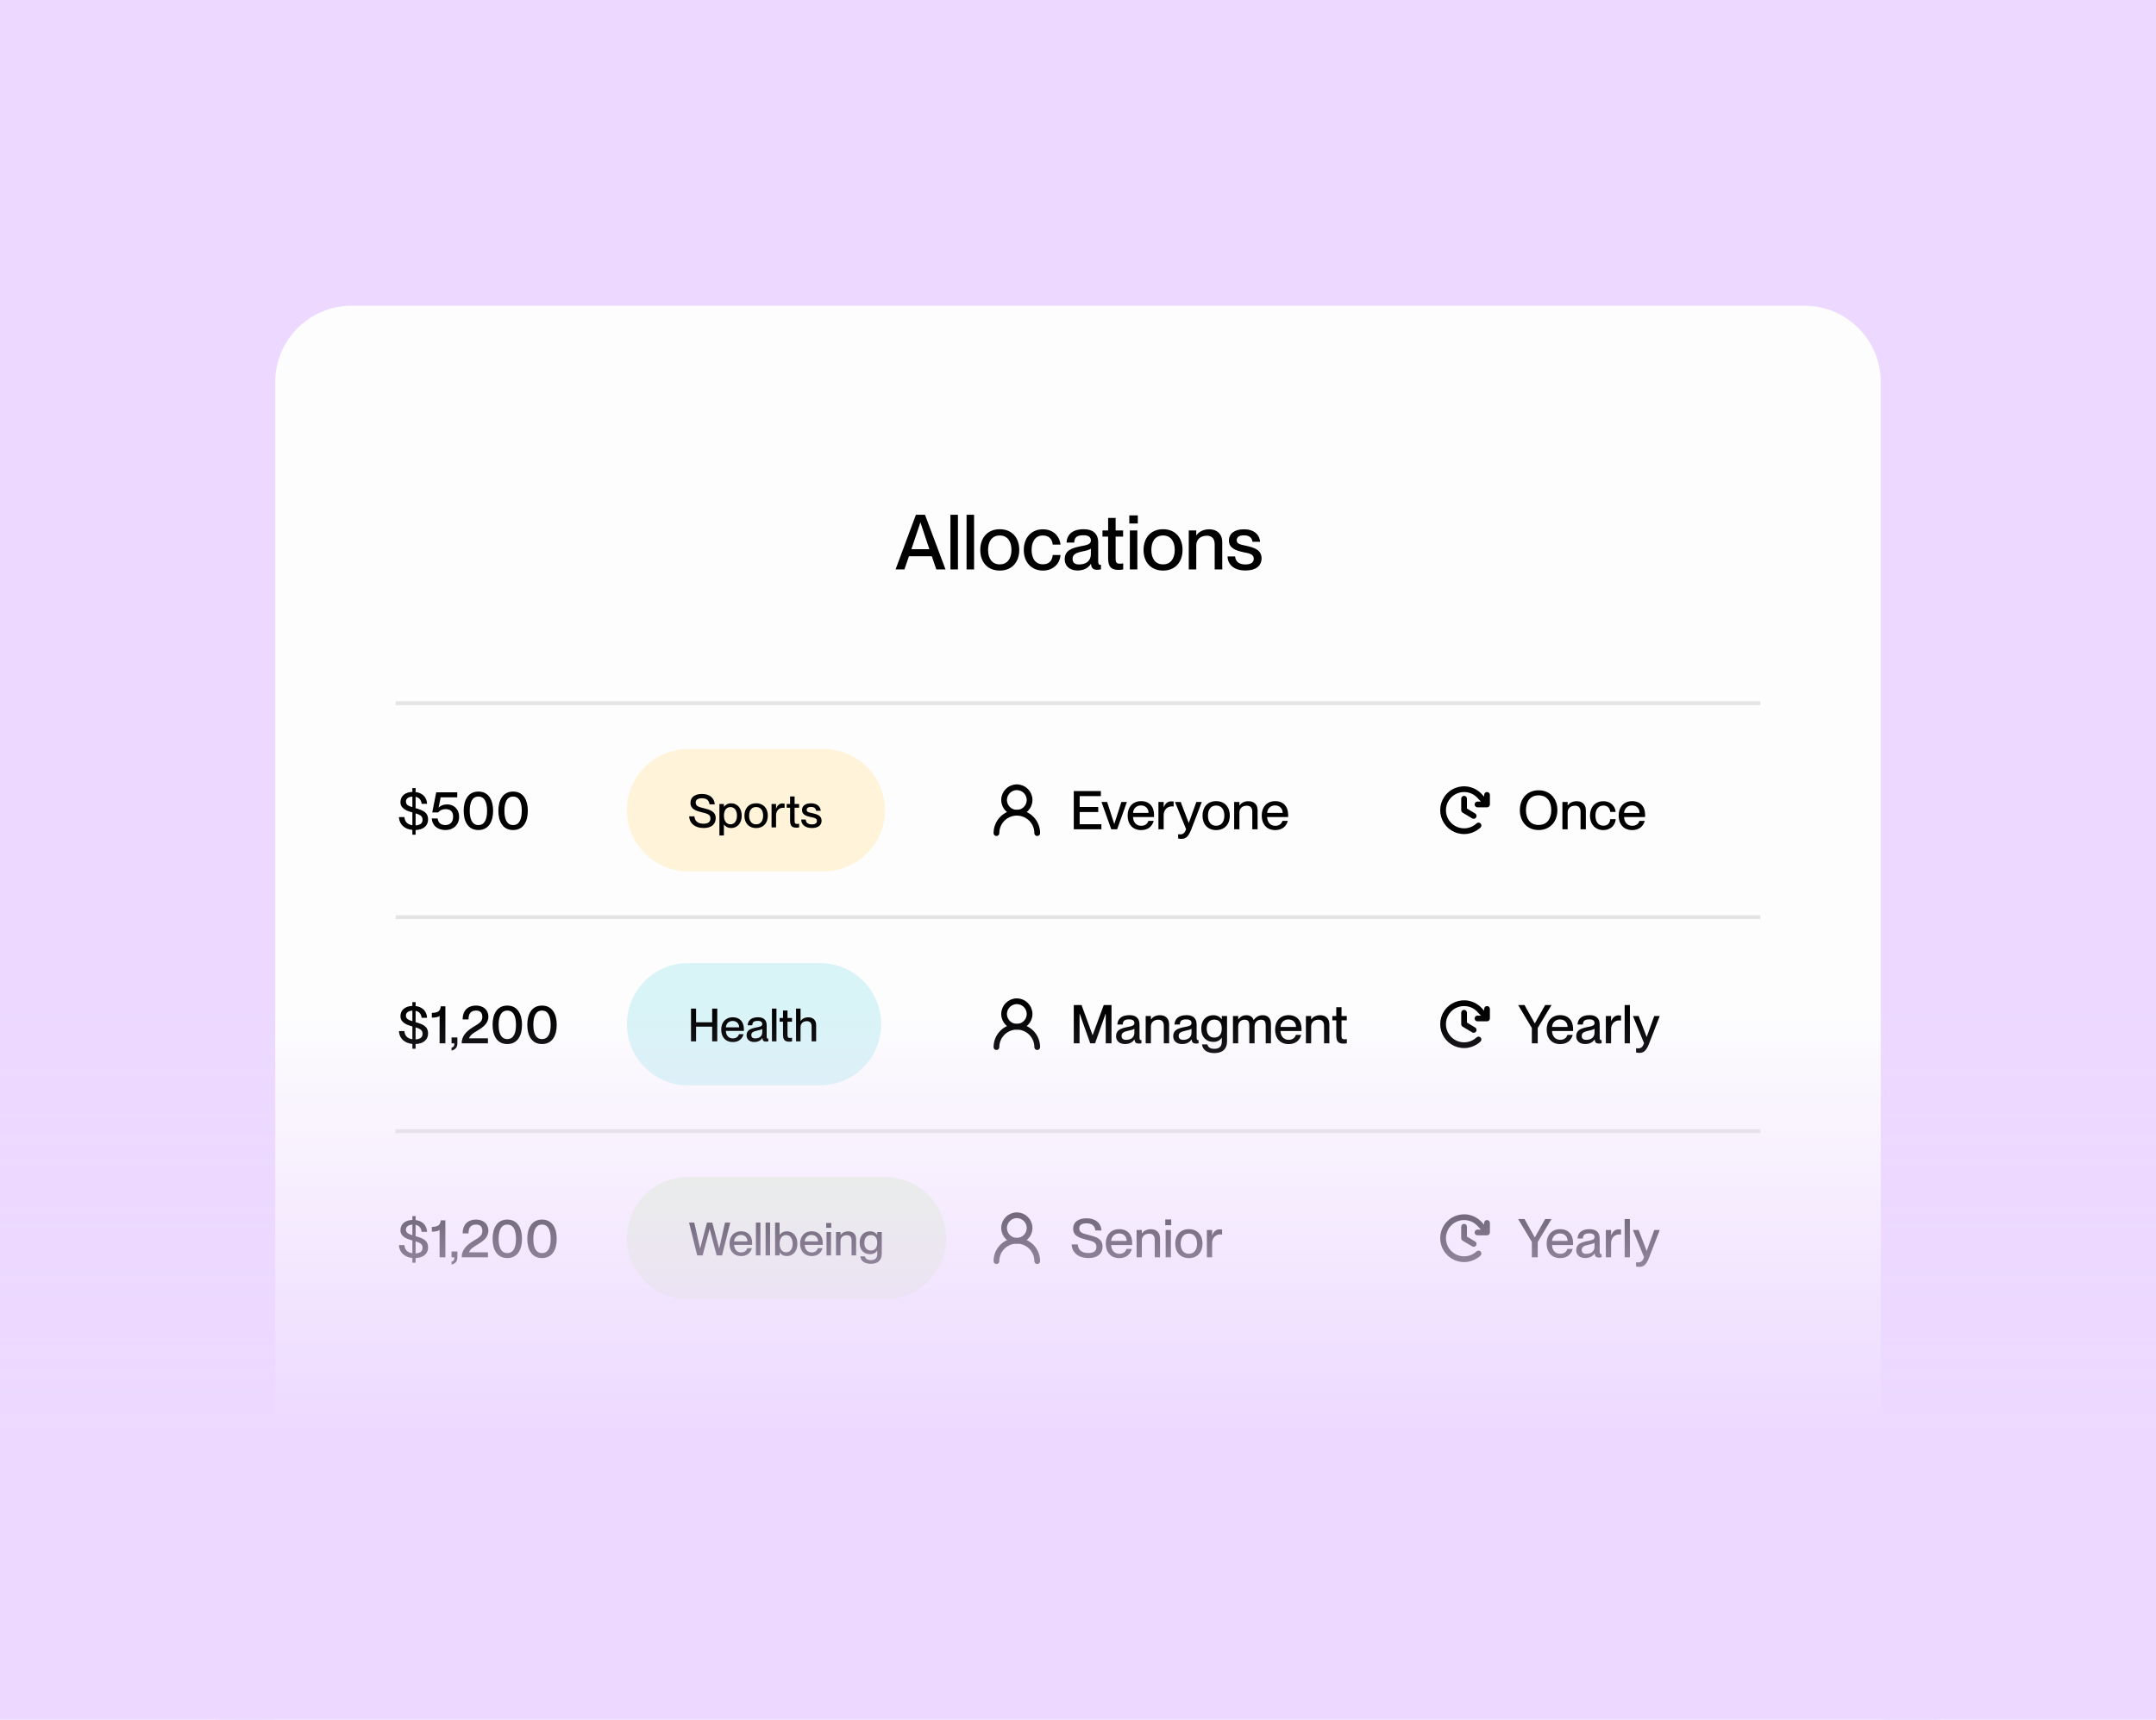
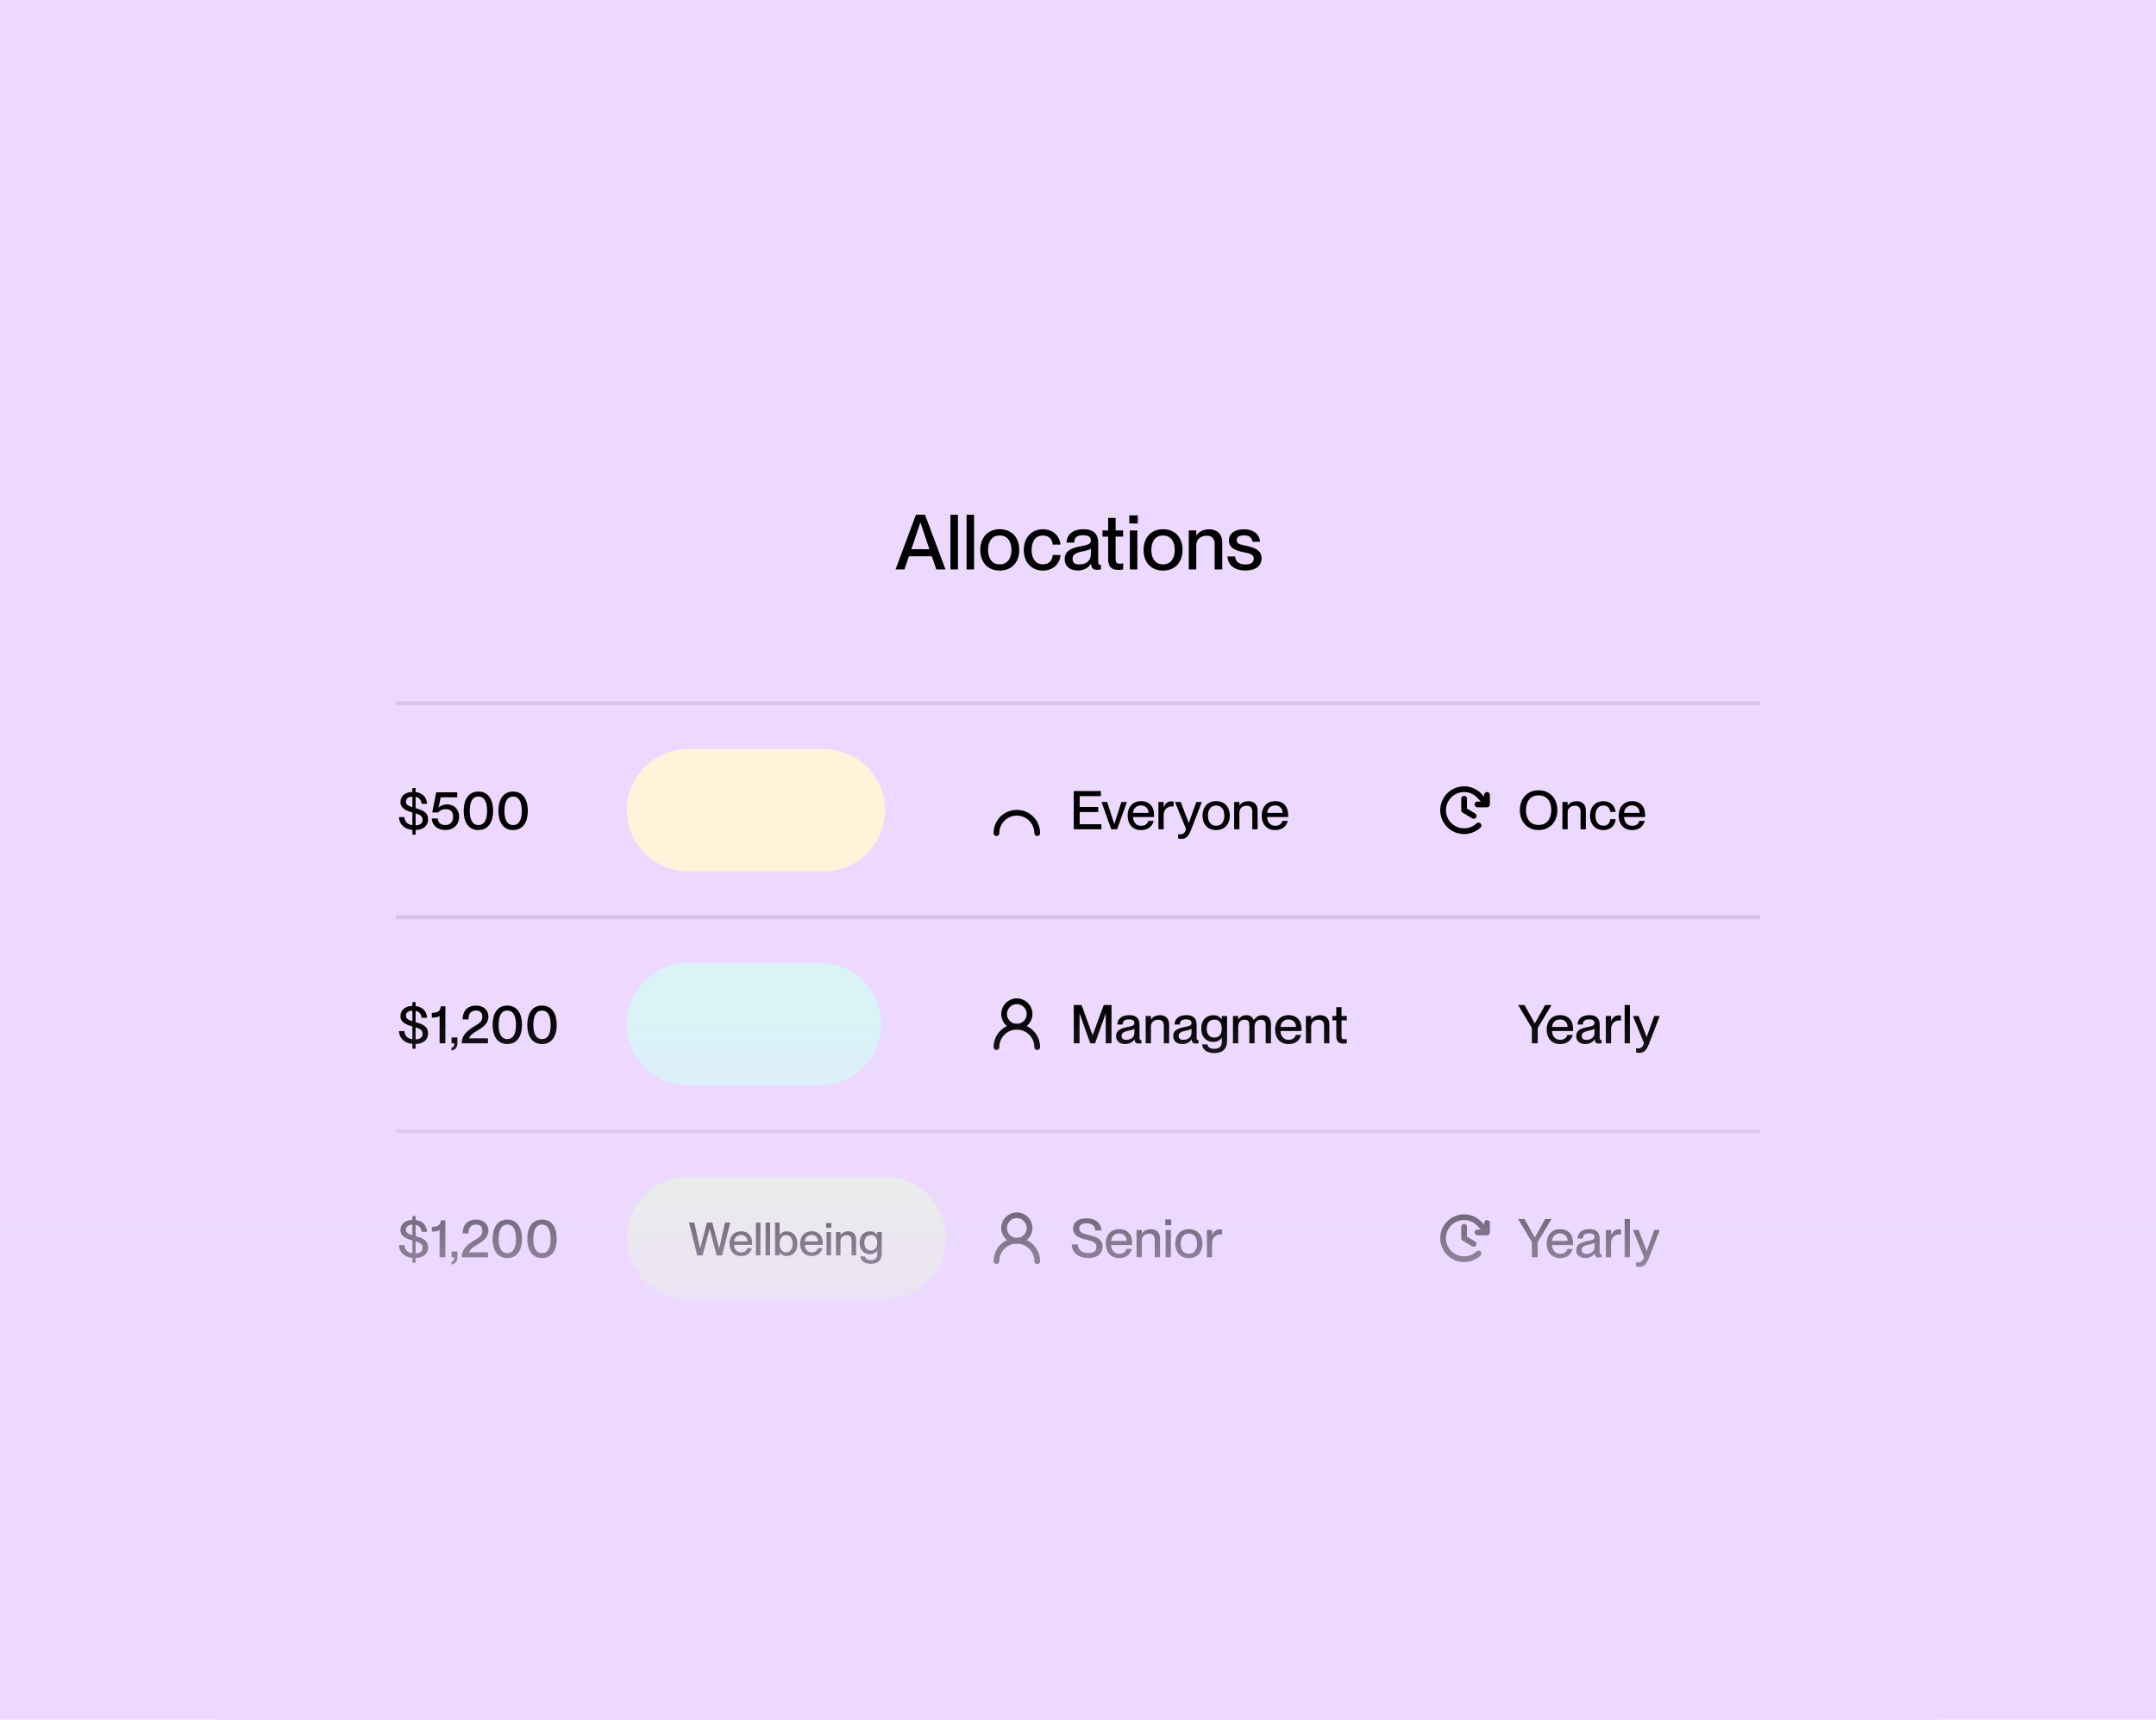
<svg xmlns="http://www.w3.org/2000/svg" width="1128" height="900" viewBox="0 0 1128 900" fill="none">
  <rect width="1128" height="900" fill="#EDD9FF" />
-   <path d="M144 200C144 177.909 161.909 160 184 160H944C966.091 160 984 177.909 984 200V900H144V200Z" fill="#FDFDFD" />
  <path d="M531.999 537.333C535.681 537.333 538.665 534.349 538.665 530.667C538.665 526.985 535.681 524 531.999 524C528.317 524 525.332 526.985 525.332 530.667C525.332 534.349 528.317 537.333 531.999 537.333Z" stroke="black" stroke-width="3" stroke-linecap="round" stroke-linejoin="round" />
  <path d="M542.665 548.001C542.665 545.172 541.542 542.459 539.541 540.458C537.541 538.458 534.828 537.334 531.999 537.334C529.17 537.334 526.457 538.458 524.456 540.458C522.456 542.459 521.332 545.172 521.332 548.001" stroke="black" stroke-width="3" stroke-linecap="round" stroke-linejoin="round" />
  <path d="M531.999 649.333C535.681 649.333 538.665 646.349 538.665 642.667C538.665 638.985 535.681 636 531.999 636C528.317 636 525.332 638.985 525.332 642.667C525.332 646.349 528.317 649.333 531.999 649.333Z" stroke="black" stroke-width="3" stroke-linecap="round" stroke-linejoin="round" />
  <path d="M542.665 660.001C542.665 657.172 541.542 654.459 539.541 652.458C537.541 650.458 534.828 649.334 531.999 649.334C529.17 649.334 526.457 650.458 524.456 652.458C522.456 654.459 521.332 657.172 521.332 660.001" stroke="black" stroke-width="3" stroke-linecap="round" stroke-linejoin="round" />
-   <path d="M531.999 425.333C535.681 425.333 538.665 422.349 538.665 418.667C538.665 414.985 535.681 412 531.999 412C528.317 412 525.332 414.985 525.332 418.667C525.332 422.349 528.317 425.333 531.999 425.333Z" stroke="black" stroke-width="3" stroke-linecap="round" stroke-linejoin="round" />
  <path d="M542.665 436.001C542.665 433.172 541.542 430.459 539.541 428.458C537.541 426.458 534.828 425.334 531.999 425.334C529.17 425.334 526.457 426.458 524.456 428.458C522.456 430.459 521.332 433.172 521.332 436.001" stroke="black" stroke-width="3" stroke-linecap="round" stroke-linejoin="round" />
  <path opacity="0.1" d="M208 368L920 368" stroke="black" stroke-width="2" stroke-linecap="square" />
  <path opacity="0.1" d="M208 480L920 480" stroke="black" stroke-width="2" stroke-linecap="square" />
  <path opacity="0.1" d="M208 592L920 592" stroke="black" stroke-width="2" stroke-linecap="square" />
  <path d="M215.756 436.828V434.336C211.864 433.944 208.924 431.676 208.728 427.616H211.584C211.78 430.052 213.18 431.536 215.756 431.872V425.18L215.7 425.152C212.788 424.368 209.512 423.164 209.512 419.804C209.512 416.64 211.92 414.568 215.756 414.428V412.44H217.436V414.512C220.852 414.904 223.232 417.032 223.456 420.672H220.6C220.348 418.572 219.256 417.368 217.436 417.004V422.94C221.272 424.06 223.96 425.068 223.96 428.932C223.96 431.872 221.776 434.224 217.436 434.392V436.828H215.756ZM212.368 419.524C212.368 421.176 213.74 421.82 215.756 422.436V416.892C213.684 417.004 212.368 417.956 212.368 419.524ZM221.076 429.016C221.076 427.168 219.9 426.412 217.436 425.656V431.956C220.124 431.816 221.076 430.64 221.076 429.016ZM233.996 420.98C237.664 420.98 240.212 423.696 240.212 427.392C240.212 431.676 237.132 434.392 233.156 434.392C228.536 434.392 226.016 431.592 225.904 428.344H228.984C229.18 430.108 230.216 431.788 232.988 431.788C235.452 431.788 237.076 430.276 237.076 427.392C237.076 424.676 235.592 423.444 233.184 423.444C231.616 423.444 230.188 423.976 229.264 425.18H226.156L228.228 414.652H239.232V417.256H230.552L229.488 422.604V422.66C230.496 421.624 231.924 420.98 233.996 420.98ZM250.295 434.392C244.891 434.392 242.595 429.884 242.595 424.34C242.595 418.796 244.891 414.26 250.295 414.26C255.699 414.26 257.995 418.796 257.995 424.34C257.995 429.884 255.699 434.392 250.295 434.392ZM250.295 431.788C253.795 431.788 254.831 428.316 254.831 424.34C254.831 420.364 253.795 416.864 250.295 416.864C246.823 416.864 245.759 420.364 245.759 424.34C245.759 428.316 246.823 431.788 250.295 431.788ZM268.451 434.392C263.047 434.392 260.751 429.884 260.751 424.34C260.751 418.796 263.047 414.26 268.451 414.26C273.855 414.26 276.151 418.796 276.151 424.34C276.151 429.884 273.855 434.392 268.451 434.392ZM268.451 431.788C271.951 431.788 272.987 428.316 272.987 424.34C272.987 420.364 271.951 416.864 268.451 416.864C264.979 416.864 263.915 420.364 263.915 424.34C263.915 428.316 264.979 431.788 268.451 431.788Z" fill="black" />
  <path d="M564.872 422.324H574.588V424.984H564.872V431.34H576.24V434H561.792V413.98H575.96V416.64H564.872V422.324ZM576.301 419.72H579.241L582.965 431.172H583.021L586.689 419.72H589.573L584.477 434H581.397L576.301 419.72ZM597.017 434.42C592.481 434.42 589.961 431.2 589.961 426.832C589.961 422.352 592.649 419.272 597.017 419.272C601.357 419.272 603.793 422.128 603.793 426.552C603.793 426.944 603.793 427.364 603.765 427.588H592.789C592.845 429.996 594.245 432.18 597.073 432.18C599.593 432.18 600.545 430.556 600.825 429.604H603.597C602.869 432.348 600.769 434.42 597.017 434.42ZM596.933 421.512C594.637 421.512 592.957 423.08 592.789 425.432H600.909C600.909 423.192 599.369 421.512 596.933 421.512ZM606.081 419.72H608.825V422.436H608.881C609.609 420.644 610.785 419.384 612.717 419.384C613.221 419.384 613.613 419.412 614.033 419.468V422.1C613.669 422.044 613.417 422.016 613.109 422.016C610.617 422.016 608.825 423.892 608.825 426.608V434H606.081V419.72ZM620.542 433.86L614.746 419.72H617.742L621.914 430.64H621.97L625.918 419.72H628.774L623.146 434.336C621.746 437.864 620.374 439.012 618.162 439.012C617.546 439.012 617.126 438.956 616.398 438.816V436.576C616.874 436.632 617.126 436.66 617.574 436.66C618.694 436.66 619.954 436.1 620.542 433.86ZM636.285 434.42C631.833 434.42 629.145 431.34 629.145 426.86C629.145 422.408 631.833 419.272 636.285 419.272C640.737 419.272 643.425 422.38 643.425 426.832C643.425 431.312 640.737 434.42 636.285 434.42ZM636.285 432.152C639.197 432.152 640.569 429.828 640.569 426.86C640.569 423.864 639.197 421.568 636.285 421.568C633.345 421.568 632.001 423.864 632.001 426.86C632.001 429.828 633.345 432.152 636.285 432.152ZM645.702 434V419.72H648.446V421.512H648.502C649.258 420.42 650.742 419.3 653.206 419.3C655.838 419.3 657.966 420.812 657.966 424.088V434H655.194V424.844C655.194 422.94 654.354 421.652 652.31 421.652C649.958 421.652 648.446 423.08 648.446 425.236V434H645.702ZM667.181 434.42C662.645 434.42 660.125 431.2 660.125 426.832C660.125 422.352 662.813 419.272 667.181 419.272C671.521 419.272 673.957 422.128 673.957 426.552C673.957 426.944 673.957 427.364 673.929 427.588H662.953C663.009 429.996 664.409 432.18 667.237 432.18C669.757 432.18 670.709 430.556 670.989 429.604H673.761C673.033 432.348 670.933 434.42 667.181 434.42ZM667.097 421.512C664.801 421.512 663.121 423.08 662.953 425.432H671.073C671.073 423.192 669.533 421.512 667.097 421.512Z" fill="black" />
  <path d="M804.976 434.392C799.012 434.392 795.176 429.996 795.176 423.976C795.176 417.956 799.012 413.588 804.976 413.588C810.968 413.588 814.804 417.956 814.804 423.976C814.804 429.996 810.968 434.392 804.976 434.392ZM804.976 431.732C809.708 431.732 811.612 428.092 811.612 423.976C811.612 419.86 809.708 416.248 804.976 416.248C800.272 416.248 798.368 419.86 798.368 423.976C798.368 428.092 800.272 431.732 804.976 431.732ZM817.44 434V419.72H820.184V421.512H820.24C820.996 420.42 822.48 419.3 824.944 419.3C827.576 419.3 829.704 420.812 829.704 424.088V434H826.932V424.844C826.932 422.94 826.092 421.652 824.048 421.652C821.696 421.652 820.184 423.08 820.184 425.236V434H817.44ZM842.447 424.9C842.335 423.416 841.495 421.568 838.863 421.568C835.839 421.568 834.719 424.172 834.719 426.86C834.719 429.548 835.839 432.124 838.863 432.124C841.495 432.124 842.335 430.332 842.447 428.708H845.303C845.107 431.984 842.531 434.42 838.891 434.42C834.635 434.42 831.863 431.34 831.863 426.86C831.863 422.38 834.635 419.3 838.863 419.3C842.531 419.3 844.967 421.68 845.303 424.9H842.447ZM853.931 434.42C849.395 434.42 846.875 431.2 846.875 426.832C846.875 422.352 849.563 419.272 853.931 419.272C858.271 419.272 860.707 422.128 860.707 426.552C860.707 426.944 860.707 427.364 860.679 427.588H849.703C849.759 429.996 851.159 432.18 853.987 432.18C856.507 432.18 857.459 430.556 857.739 429.604H860.511C859.783 432.348 857.683 434.42 853.931 434.42ZM853.847 421.512C851.551 421.512 849.871 423.08 849.703 425.432H857.823C857.823 423.192 856.283 421.512 853.847 421.512Z" fill="black" />
  <path d="M767.5 417.999V423.151L771.771 425.713C771.944 425.813 772.095 425.945 772.216 426.104C772.336 426.262 772.424 426.443 772.475 426.636C772.525 426.829 772.536 427.03 772.508 427.227C772.479 427.424 772.412 427.614 772.309 427.785C772.207 427.956 772.071 428.104 771.911 428.222C771.75 428.34 771.568 428.425 771.374 428.472C771.18 428.518 770.979 428.526 770.782 428.494C770.586 428.462 770.397 428.391 770.228 428.286L765.228 425.286C765.006 425.152 764.822 424.964 764.695 424.739C764.567 424.513 764.5 424.259 764.5 423.999V417.999C764.5 417.602 764.658 417.22 764.939 416.939C765.22 416.657 765.602 416.499 766 416.499C766.397 416.499 766.779 416.657 767.06 416.939C767.342 417.22 767.5 417.602 767.5 417.999ZM778 414.499C777.602 414.499 777.22 414.657 776.939 414.939C776.658 415.22 776.5 415.602 776.5 415.999V416.921C775.973 416.337 775.427 415.757 774.838 415.161C773.101 413.424 770.89 412.237 768.482 411.749C766.074 411.261 763.576 411.494 761.3 412.417C759.023 413.341 757.069 414.916 755.682 416.943C754.295 418.971 753.537 421.363 753.501 423.82C753.466 426.276 754.155 428.689 755.483 430.756C756.811 432.823 758.718 434.453 760.967 435.442C763.216 436.431 765.707 436.736 768.128 436.318C770.549 435.899 772.793 434.777 774.58 433.091C774.869 432.818 775.038 432.441 775.05 432.043C775.061 431.645 774.914 431.259 774.641 430.969C774.368 430.68 773.991 430.511 773.593 430.499C773.195 430.488 772.809 430.635 772.52 430.908C771.162 432.19 769.457 433.042 767.617 433.36C765.778 433.678 763.885 433.447 762.176 432.696C760.467 431.945 759.017 430.706 758.008 429.136C756.998 427.566 756.474 425.733 756.5 423.866C756.526 421.999 757.102 420.182 758.155 418.64C759.208 417.099 760.692 415.902 762.422 415.199C764.151 414.495 766.049 414.318 767.879 414.687C769.709 415.056 771.39 415.957 772.711 417.276C773.451 418.024 774.125 418.749 774.778 419.499H773C772.602 419.499 772.22 419.657 771.939 419.939C771.658 420.22 771.5 420.602 771.5 420.999C771.5 421.397 771.658 421.779 771.939 422.06C772.22 422.341 772.602 422.499 773 422.499H778C778.397 422.499 778.779 422.341 779.06 422.06C779.342 421.779 779.5 421.397 779.5 420.999V415.999C779.5 415.602 779.342 415.22 779.06 414.939C778.779 414.657 778.397 414.499 778 414.499Z" fill="black" />
-   <path d="M767.5 529.999V535.151L771.771 537.713C771.944 537.813 772.095 537.945 772.216 538.104C772.336 538.262 772.424 538.443 772.475 538.636C772.525 538.829 772.536 539.03 772.508 539.227C772.479 539.424 772.412 539.614 772.309 539.785C772.207 539.956 772.071 540.104 771.911 540.222C771.75 540.34 771.568 540.425 771.374 540.472C771.18 540.518 770.979 540.526 770.782 540.494C770.586 540.462 770.397 540.391 770.228 540.286L765.228 537.286C765.006 537.152 764.822 536.964 764.695 536.739C764.567 536.513 764.5 536.259 764.5 535.999V529.999C764.5 529.602 764.658 529.22 764.939 528.939C765.22 528.657 765.602 528.499 766 528.499C766.397 528.499 766.779 528.657 767.06 528.939C767.342 529.22 767.5 529.602 767.5 529.999ZM778 526.499C777.602 526.499 777.22 526.657 776.939 526.939C776.658 527.22 776.5 527.602 776.5 527.999V528.921C775.973 528.337 775.427 527.757 774.838 527.161C773.101 525.424 770.89 524.237 768.482 523.749C766.074 523.261 763.576 523.494 761.3 524.417C759.023 525.341 757.069 526.916 755.682 528.943C754.295 530.971 753.537 533.363 753.501 535.82C753.466 538.276 754.155 540.689 755.483 542.756C756.811 544.823 758.718 546.453 760.967 547.442C763.216 548.431 765.707 548.736 768.128 548.318C770.549 547.899 772.793 546.777 774.58 545.091C774.869 544.818 775.038 544.441 775.05 544.043C775.061 543.645 774.914 543.259 774.641 542.969C774.368 542.68 773.991 542.511 773.593 542.499C773.195 542.488 772.809 542.635 772.52 542.908C771.162 544.19 769.457 545.042 767.617 545.36C765.778 545.678 763.885 545.447 762.176 544.696C760.467 543.945 759.017 542.706 758.008 541.136C756.998 539.566 756.474 537.733 756.5 535.866C756.526 533.999 757.102 532.182 758.155 530.64C759.208 529.099 760.692 527.902 762.422 527.199C764.151 526.495 766.049 526.318 767.879 526.687C769.709 527.056 771.39 527.957 772.711 529.276C773.451 530.024 774.125 530.749 774.778 531.499H773C772.602 531.499 772.22 531.657 771.939 531.939C771.658 532.22 771.5 532.602 771.5 532.999C771.5 533.397 771.658 533.779 771.939 534.06C772.22 534.341 772.602 534.499 773 534.499H778C778.397 534.499 778.779 534.341 779.06 534.06C779.342 533.779 779.5 533.397 779.5 532.999V527.999C779.5 527.602 779.342 527.22 779.06 526.939C778.779 526.657 778.397 526.499 778 526.499Z" fill="black" />
  <path d="M767.5 641.999V647.151L771.771 649.713C771.944 649.813 772.095 649.945 772.216 650.104C772.336 650.262 772.424 650.443 772.475 650.636C772.525 650.829 772.536 651.03 772.508 651.227C772.479 651.424 772.412 651.614 772.309 651.785C772.207 651.956 772.071 652.104 771.911 652.222C771.75 652.34 771.568 652.425 771.374 652.472C771.18 652.518 770.979 652.526 770.782 652.494C770.586 652.462 770.397 652.391 770.228 652.286L765.228 649.286C765.006 649.152 764.822 648.964 764.695 648.739C764.567 648.513 764.5 648.259 764.5 647.999V641.999C764.5 641.602 764.658 641.22 764.939 640.939C765.22 640.657 765.602 640.499 766 640.499C766.397 640.499 766.779 640.657 767.06 640.939C767.342 641.22 767.5 641.602 767.5 641.999ZM778 638.499C777.602 638.499 777.22 638.657 776.939 638.939C776.658 639.22 776.5 639.602 776.5 639.999V640.921C775.973 640.337 775.427 639.757 774.838 639.161C773.101 637.424 770.89 636.237 768.482 635.749C766.074 635.261 763.576 635.494 761.3 636.417C759.023 637.341 757.069 638.916 755.682 640.943C754.295 642.971 753.537 645.363 753.501 647.82C753.466 650.276 754.155 652.689 755.483 654.756C756.811 656.823 758.718 658.453 760.967 659.442C763.216 660.431 765.707 660.736 768.128 660.318C770.549 659.899 772.793 658.777 774.58 657.091C774.869 656.818 775.038 656.441 775.05 656.043C775.061 655.645 774.914 655.259 774.641 654.969C774.368 654.68 773.991 654.511 773.593 654.499C773.195 654.488 772.809 654.635 772.52 654.908C771.162 656.19 769.457 657.042 767.617 657.36C765.778 657.678 763.885 657.447 762.176 656.696C760.467 655.945 759.017 654.706 758.008 653.136C756.998 651.566 756.474 649.733 756.5 647.866C756.526 645.999 757.102 644.182 758.155 642.64C759.208 641.099 760.692 639.902 762.422 639.199C764.151 638.495 766.049 638.318 767.879 638.687C769.709 639.056 771.39 639.957 772.711 641.276C773.451 642.024 774.125 642.749 774.778 643.499H773C772.602 643.499 772.22 643.657 771.939 643.939C771.658 644.22 771.5 644.602 771.5 644.999C771.5 645.397 771.658 645.779 771.939 646.06C772.22 646.341 772.602 646.499 773 646.499H778C778.397 646.499 778.779 646.341 779.06 646.06C779.342 645.779 779.5 645.397 779.5 644.999V639.999C779.5 639.602 779.342 639.22 779.06 638.939C778.779 638.657 778.397 638.499 778 638.499Z" fill="black" />
  <path d="M215.756 548.828V546.336C211.864 545.944 208.924 543.676 208.728 539.616H211.584C211.78 542.052 213.18 543.536 215.756 543.872V537.18L215.7 537.152C212.788 536.368 209.512 535.164 209.512 531.804C209.512 528.64 211.92 526.568 215.756 526.428V524.44H217.436V526.512C220.852 526.904 223.232 529.032 223.456 532.672H220.6C220.348 530.572 219.256 529.368 217.436 529.004V534.94C221.272 536.06 223.96 537.068 223.96 540.932C223.96 543.872 221.776 546.224 217.436 546.392V548.828H215.756ZM212.368 531.524C212.368 533.176 213.74 533.82 215.756 534.436V528.892C213.684 529.004 212.368 529.956 212.368 531.524ZM221.076 541.016C221.076 539.168 219.9 538.412 217.436 537.656V543.956C220.124 543.816 221.076 542.64 221.076 541.016ZM230.608 526.652H233.016V546H229.992V531.636C229.18 532.42 227.668 532.56 225.932 532.56V530.096C229.348 530.012 230.384 528.976 230.608 526.652ZM236.248 549.808V548.296C237.284 547.988 237.732 547.456 237.704 546H236.248V542.948H239.3V546C239.3 547.82 238.516 549.248 236.248 549.808ZM245.126 533.484H242.046C242.046 529.368 244.258 526.26 249.158 526.26C252.658 526.26 255.514 528.36 255.514 532.056C255.514 535.808 252.462 537.712 249.662 539.448C247.786 540.568 245.994 541.632 245.434 543.34V543.396H255.29V546H241.542C241.542 542.36 243.754 539.868 247.45 537.544C250.726 535.556 252.35 534.744 252.35 532.168C252.35 530.572 251.734 528.864 249.074 528.864C246.05 528.864 245.126 530.824 245.126 533.484ZM265.416 546.392C260.012 546.392 257.716 541.884 257.716 536.34C257.716 530.796 260.012 526.26 265.416 526.26C270.82 526.26 273.116 530.796 273.116 536.34C273.116 541.884 270.82 546.392 265.416 546.392ZM265.416 543.788C268.916 543.788 269.952 540.316 269.952 536.34C269.952 532.364 268.916 528.864 265.416 528.864C261.944 528.864 260.88 532.364 260.88 536.34C260.88 540.316 261.944 543.788 265.416 543.788ZM283.572 546.392C278.168 546.392 275.872 541.884 275.872 536.34C275.872 530.796 278.168 526.26 283.572 526.26C288.976 526.26 291.272 530.796 291.272 536.34C291.272 541.884 288.976 546.392 283.572 546.392ZM283.572 543.788C287.072 543.788 288.108 540.316 288.108 536.34C288.108 532.364 287.072 528.864 283.572 528.864C280.1 528.864 279.036 532.364 279.036 536.34C279.036 540.316 280.1 543.788 283.572 543.788Z" fill="black" />
  <path d="M215.756 660.828V658.336C211.864 657.944 208.924 655.676 208.728 651.616H211.584C211.78 654.052 213.18 655.536 215.756 655.872V649.18L215.7 649.152C212.788 648.368 209.512 647.164 209.512 643.804C209.512 640.64 211.92 638.568 215.756 638.428V636.44H217.436V638.512C220.852 638.904 223.232 641.032 223.456 644.672H220.6C220.348 642.572 219.256 641.368 217.436 641.004V646.94C221.272 648.06 223.96 649.068 223.96 652.932C223.96 655.872 221.776 658.224 217.436 658.392V660.828H215.756ZM212.368 643.524C212.368 645.176 213.74 645.82 215.756 646.436V640.892C213.684 641.004 212.368 641.956 212.368 643.524ZM221.076 653.016C221.076 651.168 219.9 650.412 217.436 649.656V655.956C220.124 655.816 221.076 654.64 221.076 653.016ZM230.608 638.652H233.016V658H229.992V643.636C229.18 644.42 227.668 644.56 225.932 644.56V642.096C229.348 642.012 230.384 640.976 230.608 638.652ZM236.248 661.808V660.296C237.284 659.988 237.732 659.456 237.704 658H236.248V654.948H239.3V658C239.3 659.82 238.516 661.248 236.248 661.808ZM245.126 645.484H242.046C242.046 641.368 244.258 638.26 249.158 638.26C252.658 638.26 255.514 640.36 255.514 644.056C255.514 647.808 252.462 649.712 249.662 651.448C247.786 652.568 245.994 653.632 245.434 655.34V655.396H255.29V658H241.542C241.542 654.36 243.754 651.868 247.45 649.544C250.726 647.556 252.35 646.744 252.35 644.168C252.35 642.572 251.734 640.864 249.074 640.864C246.05 640.864 245.126 642.824 245.126 645.484ZM265.416 658.392C260.012 658.392 257.716 653.884 257.716 648.34C257.716 642.796 260.012 638.26 265.416 638.26C270.82 638.26 273.116 642.796 273.116 648.34C273.116 653.884 270.82 658.392 265.416 658.392ZM265.416 655.788C268.916 655.788 269.952 652.316 269.952 648.34C269.952 644.364 268.916 640.864 265.416 640.864C261.944 640.864 260.88 644.364 260.88 648.34C260.88 652.316 261.944 655.788 265.416 655.788ZM283.572 658.392C278.168 658.392 275.872 653.884 275.872 648.34C275.872 642.796 278.168 638.26 283.572 638.26C288.976 638.26 291.272 642.796 291.272 648.34C291.272 653.884 288.976 658.392 283.572 658.392ZM283.572 655.788C287.072 655.788 288.108 652.316 288.108 648.34C288.108 644.364 287.072 640.864 283.572 640.864C280.1 640.864 279.036 644.364 279.036 648.34C279.036 652.316 280.1 655.788 283.572 655.788Z" fill="black" />
  <path d="M794.28 525.98H797.612L802.96 535.556H803.016L808.42 525.98H811.724L804.528 537.992V546H801.448V537.992L794.28 525.98ZM816.251 546.42C811.715 546.42 809.195 543.2 809.195 538.832C809.195 534.352 811.883 531.272 816.251 531.272C820.591 531.272 823.027 534.128 823.027 538.552C823.027 538.944 823.027 539.364 822.999 539.588H812.023C812.079 541.996 813.479 544.18 816.307 544.18C818.827 544.18 819.779 542.556 820.059 541.604H822.831C822.103 544.348 820.003 546.42 816.251 546.42ZM816.167 533.512C813.871 533.512 812.191 535.08 812.023 537.432H820.143C820.143 535.192 818.603 533.512 816.167 533.512ZM829.347 546.392C826.491 546.392 824.671 544.74 824.671 542.304C824.671 539.112 827.079 538.188 830.635 537.488C832.875 537.068 834.247 536.788 834.247 535.388C834.247 534.352 833.631 533.484 831.531 533.484C829.039 533.484 828.283 534.268 828.143 536.172H825.343C825.483 533.428 827.275 531.272 831.643 531.272C834.583 531.272 836.935 532.504 836.935 536.2V542.752C836.935 543.788 837.075 544.32 837.607 544.32C837.691 544.32 837.775 544.32 837.943 544.292V545.972C837.467 546.084 836.991 546.14 836.543 546.14C835.199 546.14 834.443 545.608 834.303 543.984H834.247C833.295 545.468 831.671 546.392 829.347 546.392ZM829.963 544.18C832.427 544.18 834.247 542.92 834.247 540.428V538.384C833.799 538.804 832.567 539.112 831.111 539.42C828.591 539.952 827.555 540.624 827.555 542.108C827.555 543.452 828.255 544.18 829.963 544.18ZM840.163 531.72H842.907V534.436H842.963C843.691 532.644 844.867 531.384 846.799 531.384C847.303 531.384 847.695 531.412 848.115 531.468V534.1C847.751 534.044 847.499 534.016 847.191 534.016C844.699 534.016 842.907 535.892 842.907 538.608V546H840.163V531.72ZM850.007 525.98H852.751V546H850.007V525.98ZM860.12 545.86L854.324 531.72H857.32L861.492 542.64H861.548L865.496 531.72H868.352L862.724 546.336C861.324 549.864 859.952 551.012 857.74 551.012C857.124 551.012 856.704 550.956 855.976 550.816V548.576C856.452 548.632 856.704 548.66 857.152 548.66C858.272 548.66 859.532 548.1 860.12 545.86Z" fill="black" />
  <path d="M794.28 637.98H797.612L802.96 647.556H803.016L808.42 637.98H811.724L804.528 649.992V658H801.448V649.992L794.28 637.98ZM816.251 658.42C811.715 658.42 809.195 655.2 809.195 650.832C809.195 646.352 811.883 643.272 816.251 643.272C820.591 643.272 823.027 646.128 823.027 650.552C823.027 650.944 823.027 651.364 822.999 651.588H812.023C812.079 653.996 813.479 656.18 816.307 656.18C818.827 656.18 819.779 654.556 820.059 653.604H822.831C822.103 656.348 820.003 658.42 816.251 658.42ZM816.167 645.512C813.871 645.512 812.191 647.08 812.023 649.432H820.143C820.143 647.192 818.603 645.512 816.167 645.512ZM829.347 658.392C826.491 658.392 824.671 656.74 824.671 654.304C824.671 651.112 827.079 650.188 830.635 649.488C832.875 649.068 834.247 648.788 834.247 647.388C834.247 646.352 833.631 645.484 831.531 645.484C829.039 645.484 828.283 646.268 828.143 648.172H825.343C825.483 645.428 827.275 643.272 831.643 643.272C834.583 643.272 836.935 644.504 836.935 648.2V654.752C836.935 655.788 837.075 656.32 837.607 656.32C837.691 656.32 837.775 656.32 837.943 656.292V657.972C837.467 658.084 836.991 658.14 836.543 658.14C835.199 658.14 834.443 657.608 834.303 655.984H834.247C833.295 657.468 831.671 658.392 829.347 658.392ZM829.963 656.18C832.427 656.18 834.247 654.92 834.247 652.428V650.384C833.799 650.804 832.567 651.112 831.111 651.42C828.591 651.952 827.555 652.624 827.555 654.108C827.555 655.452 828.255 656.18 829.963 656.18ZM840.163 643.72H842.907V646.436H842.963C843.691 644.644 844.867 643.384 846.799 643.384C847.303 643.384 847.695 643.412 848.115 643.468V646.1C847.751 646.044 847.499 646.016 847.191 646.016C844.699 646.016 842.907 647.892 842.907 650.608V658H840.163V643.72ZM850.007 637.98H852.751V658H850.007V637.98ZM860.12 657.86L854.324 643.72H857.32L861.492 654.64H861.548L865.496 643.72H868.352L862.724 658.336C861.324 661.864 859.952 663.012 857.74 663.012C857.124 663.012 856.704 662.956 855.976 662.816V660.576C856.452 660.632 856.704 660.66 857.152 660.66C858.272 660.66 859.532 660.1 860.12 657.86Z" fill="black" />
  <path d="M561.792 546V525.98H565.852L571.62 541.716H571.676L577.472 525.98H581.532V546H578.508V530.46H578.452L572.936 546H570.388L564.872 530.46H564.816V546H561.792ZM588.593 546.392C585.737 546.392 583.917 544.74 583.917 542.304C583.917 539.112 586.325 538.188 589.881 537.488C592.121 537.068 593.493 536.788 593.493 535.388C593.493 534.352 592.877 533.484 590.777 533.484C588.285 533.484 587.529 534.268 587.389 536.172H584.589C584.729 533.428 586.521 531.272 590.889 531.272C593.829 531.272 596.181 532.504 596.181 536.2V542.752C596.181 543.788 596.321 544.32 596.853 544.32C596.937 544.32 597.021 544.32 597.189 544.292V545.972C596.713 546.084 596.237 546.14 595.789 546.14C594.445 546.14 593.689 545.608 593.549 543.984H593.493C592.541 545.468 590.917 546.392 588.593 546.392ZM589.209 544.18C591.673 544.18 593.493 542.92 593.493 540.428V538.384C593.045 538.804 591.813 539.112 590.357 539.42C587.837 539.952 586.801 540.624 586.801 542.108C586.801 543.452 587.501 544.18 589.209 544.18ZM599.409 546V531.72H602.153V533.512H602.209C602.965 532.42 604.449 531.3 606.913 531.3C609.545 531.3 611.673 532.812 611.673 536.088V546H608.901V536.844C608.901 534.94 608.061 533.652 606.017 533.652C603.665 533.652 602.153 535.08 602.153 537.236V546H599.409ZM618.48 546.392C615.624 546.392 613.804 544.74 613.804 542.304C613.804 539.112 616.212 538.188 619.768 537.488C622.008 537.068 623.38 536.788 623.38 535.388C623.38 534.352 622.764 533.484 620.664 533.484C618.172 533.484 617.416 534.268 617.276 536.172H614.476C614.616 533.428 616.408 531.272 620.776 531.272C623.716 531.272 626.068 532.504 626.068 536.2V542.752C626.068 543.788 626.208 544.32 626.74 544.32C626.824 544.32 626.908 544.32 627.076 544.292V545.972C626.6 546.084 626.124 546.14 625.676 546.14C624.332 546.14 623.576 545.608 623.436 543.984H623.38C622.428 545.468 620.804 546.392 618.48 546.392ZM619.096 544.18C621.56 544.18 623.38 542.92 623.38 540.428V538.384C622.932 538.804 621.7 539.112 620.244 539.42C617.724 539.952 616.688 540.624 616.688 542.108C616.688 543.452 617.388 544.18 619.096 544.18ZM639.24 545.048V543.116H639.184C638.4 544.264 637.084 545.272 634.788 545.272C631.232 545.272 628.488 542.864 628.488 538.3C628.488 533.708 631.232 531.3 634.788 531.3C637.084 531.3 638.4 532.392 639.184 533.4H639.24V531.72H641.984V544.88C641.984 549.192 639.38 551.124 635.292 551.124C631.204 551.124 629.16 549.164 628.88 546.588H631.708C631.988 547.876 632.968 548.884 635.292 548.884C637.896 548.884 639.24 547.736 639.24 545.048ZM635.292 533.596C632.604 533.596 631.344 535.612 631.344 538.3C631.344 540.988 632.604 543.004 635.292 543.004C637.756 543.004 639.212 541.408 639.212 538.3C639.212 535.164 637.756 533.596 635.292 533.596ZM645.073 546V531.72H647.817V533.512H647.873C648.629 532.42 649.945 531.3 652.101 531.3C654.089 531.3 655.293 532.196 655.881 533.792H655.937C656.973 532.42 658.401 531.3 660.613 531.3C663.497 531.3 664.953 533.036 664.953 536.088V546H662.209V536.844C662.209 534.94 661.817 533.652 659.717 533.652C657.673 533.652 656.385 535.08 656.385 537.236V546H653.641V536.844C653.641 534.94 653.249 533.652 651.149 533.652C649.105 533.652 647.817 535.08 647.817 537.236V546H645.073ZM674.181 546.42C669.645 546.42 667.125 543.2 667.125 538.832C667.125 534.352 669.813 531.272 674.181 531.272C678.521 531.272 680.957 534.128 680.957 538.552C680.957 538.944 680.957 539.364 680.929 539.588H669.953C670.009 541.996 671.409 544.18 674.237 544.18C676.757 544.18 677.709 542.556 677.989 541.604H680.761C680.033 544.348 677.933 546.42 674.181 546.42ZM674.097 533.512C671.801 533.512 670.121 535.08 669.953 537.432H678.073C678.073 535.192 676.533 533.512 674.097 533.512ZM683.245 546V531.72H685.989V533.512H686.045C686.801 532.42 688.285 531.3 690.749 531.3C693.381 531.3 695.509 532.812 695.509 536.088V546H692.737V536.844C692.737 534.94 691.897 533.652 689.853 533.652C687.501 533.652 685.989 535.08 685.989 537.236V546H683.245ZM697.059 531.72H699.131V527.128H701.875V531.72H704.619V533.988H701.875V542.052C701.875 543.564 702.295 543.9 703.471 543.9C703.919 543.9 704.143 543.872 704.647 543.788V546C703.919 546.14 703.499 546.168 702.883 546.168C700.559 546.168 699.131 545.272 699.131 541.968V533.988H697.059V531.72Z" fill="black" />
  <path d="M569.352 646.24C573.216 647.22 576.856 648.144 576.856 652.372C576.856 655.816 574.504 658.392 569.52 658.392C564.452 658.392 560.868 655.76 560.672 651.252H563.864C564.088 653.94 565.684 655.76 569.436 655.76C572.628 655.76 573.636 654.36 573.636 652.54C573.636 649.992 571.676 649.628 568.036 648.704C564.9 647.892 561.456 646.856 561.456 643.048C561.456 639.576 564.144 637.588 568.456 637.588C573.02 637.588 575.988 639.912 576.296 643.944H573.076C572.768 641.536 571.396 640.22 568.456 640.22C565.964 640.22 564.648 641.144 564.648 642.88C564.648 645.12 566.776 645.596 569.352 646.24ZM585.587 658.42C581.051 658.42 578.531 655.2 578.531 650.832C578.531 646.352 581.219 643.272 585.587 643.272C589.927 643.272 592.363 646.128 592.363 650.552C592.363 650.944 592.363 651.364 592.335 651.588H581.359C581.415 653.996 582.815 656.18 585.643 656.18C588.163 656.18 589.115 654.556 589.395 653.604H592.167C591.439 656.348 589.339 658.42 585.587 658.42ZM585.503 645.512C583.207 645.512 581.527 647.08 581.359 649.432H589.479C589.479 647.192 587.939 645.512 585.503 645.512ZM594.651 658V643.72H597.395V645.512H597.451C598.207 644.42 599.691 643.3 602.155 643.3C604.787 643.3 606.915 644.812 606.915 648.088V658H604.143V648.844C604.143 646.94 603.303 645.652 601.259 645.652C598.907 645.652 597.395 647.08 597.395 649.236V658H594.651ZM609.658 638.204H612.766V641.172H609.658V638.204ZM609.854 643.72H612.598V658H609.854V643.72ZM622.011 658.42C617.559 658.42 614.871 655.34 614.871 650.86C614.871 646.408 617.559 643.272 622.011 643.272C626.463 643.272 629.151 646.38 629.151 650.832C629.151 655.312 626.463 658.42 622.011 658.42ZM622.011 656.152C624.923 656.152 626.295 653.828 626.295 650.86C626.295 647.864 624.923 645.568 622.011 645.568C619.071 645.568 617.727 647.864 617.727 650.86C617.727 653.828 619.071 656.152 622.011 656.152ZM631.429 643.72H634.173V646.436H634.229C634.957 644.644 636.133 643.384 638.065 643.384C638.569 643.384 638.961 643.412 639.381 643.468V646.1C639.017 646.044 638.765 646.016 638.457 646.016C635.965 646.016 634.173 647.892 634.173 650.608V658H631.429V643.72Z" fill="black" />
  <path d="M328 424C328 406.327 342.327 392 360 392H431C448.673 392 463 406.327 463 424V424C463 441.673 448.673 456 431 456H360C342.327 456 328 441.673 328 424V424Z" fill="#FFF4D9" />
-   <path d="M368.016 422.92C371.328 423.76 374.448 424.552 374.448 428.176C374.448 431.128 372.432 433.336 368.16 433.336C363.816 433.336 360.744 431.08 360.576 427.216H363.312C363.504 429.52 364.872 431.08 368.088 431.08C370.824 431.08 371.688 429.88 371.688 428.32C371.688 426.136 370.008 425.824 366.888 425.032C364.2 424.336 361.248 423.448 361.248 420.184C361.248 417.208 363.552 415.504 367.248 415.504C371.16 415.504 373.704 417.496 373.968 420.952H371.208C370.944 418.888 369.768 417.76 367.248 417.76C365.112 417.76 363.984 418.552 363.984 420.04C363.984 421.96 365.808 422.368 368.016 422.92ZM378.789 431.488H378.741V437.248H376.389V420.76H378.741V422.2H378.789C379.461 421.336 380.637 420.4 382.557 420.4C385.677 420.4 388.053 422.848 388.053 426.88C388.053 430.912 385.677 433.336 382.557 433.336C380.637 433.336 379.461 432.472 378.789 431.488ZM382.173 422.368C380.061 422.368 378.765 424.096 378.765 426.88C378.765 429.64 380.061 431.392 382.173 431.392C384.477 431.392 385.581 429.28 385.581 426.88C385.581 424.48 384.477 422.368 382.173 422.368ZM395.598 433.36C391.782 433.36 389.478 430.72 389.478 426.88C389.478 423.064 391.782 420.376 395.598 420.376C399.414 420.376 401.718 423.04 401.718 426.856C401.718 430.696 399.414 433.36 395.598 433.36ZM395.598 431.416C398.094 431.416 399.27 429.424 399.27 426.88C399.27 424.312 398.094 422.344 395.598 422.344C393.078 422.344 391.926 424.312 391.926 426.88C391.926 429.424 393.078 431.416 395.598 431.416ZM403.67 420.76H406.022V423.088H406.07C406.694 421.552 407.702 420.472 409.358 420.472C409.79 420.472 410.126 420.496 410.486 420.544V422.8C410.174 422.752 409.958 422.728 409.694 422.728C407.558 422.728 406.022 424.336 406.022 426.664V433H403.67V420.76ZM411.596 420.76H413.372V416.824H415.724V420.76H418.076V422.704H415.724V429.616C415.724 430.912 416.084 431.2 417.092 431.2C417.476 431.2 417.668 431.176 418.1 431.104V433C417.476 433.12 417.116 433.144 416.588 433.144C414.596 433.144 413.372 432.376 413.372 429.544V422.704H411.596V420.76ZM425.169 425.608C427.401 426.136 429.849 426.784 429.849 429.52C429.849 431.896 428.025 433.336 424.809 433.336C421.089 433.336 419.241 431.416 419.169 428.92H421.545C421.665 430.336 422.505 431.44 424.785 431.44C426.849 431.44 427.401 430.528 427.401 429.64C427.401 428.104 425.769 427.936 424.185 427.6C422.049 427.12 419.601 426.472 419.601 423.928C419.601 421.816 421.305 420.4 424.281 420.4C427.617 420.4 429.225 422.2 429.393 424.312H427.017C426.849 423.376 426.369 422.296 424.305 422.296C422.745 422.296 422.049 422.92 422.049 423.832C422.049 425.104 423.417 425.2 425.169 425.608Z" fill="black" />
  <path d="M328 536C328 518.327 342.327 504 360 504H429C446.673 504 461 518.327 461 536V536C461 553.673 446.673 568 429 568H360C342.327 568 328 553.673 328 536V536Z" fill="#D9F4F7" />
-   <path d="M361.536 527.84H364.176V535.016H372.6V527.84H375.264V545H372.6V537.296H364.176V545H361.536V527.84ZM383.385 545.36C379.497 545.36 377.337 542.6 377.337 538.856C377.337 535.016 379.641 532.376 383.385 532.376C387.105 532.376 389.193 534.824 389.193 538.616C389.193 538.952 389.193 539.312 389.169 539.504H379.761C379.809 541.568 381.009 543.44 383.433 543.44C385.593 543.44 386.409 542.048 386.649 541.232H389.025C388.401 543.584 386.601 545.36 383.385 545.36ZM383.313 534.296C381.345 534.296 379.905 535.64 379.761 537.656H386.721C386.721 535.736 385.401 534.296 383.313 534.296ZM394.61 545.336C392.162 545.336 390.602 543.92 390.602 541.832C390.602 539.096 392.666 538.304 395.714 537.704C397.634 537.344 398.81 537.104 398.81 535.904C398.81 535.016 398.282 534.272 396.482 534.272C394.346 534.272 393.698 534.944 393.578 536.576H391.178C391.298 534.224 392.834 532.376 396.578 532.376C399.098 532.376 401.114 533.432 401.114 536.6V542.216C401.114 543.104 401.234 543.56 401.69 543.56C401.762 543.56 401.834 543.56 401.978 543.536V544.976C401.57 545.072 401.162 545.12 400.778 545.12C399.626 545.12 398.978 544.664 398.858 543.272H398.81C397.994 544.544 396.602 545.336 394.61 545.336ZM395.138 543.44C397.25 543.44 398.81 542.36 398.81 540.224V538.472C398.426 538.832 397.37 539.096 396.122 539.36C393.962 539.816 393.074 540.392 393.074 541.664C393.074 542.816 393.674 543.44 395.138 543.44ZM403.881 527.84H406.233V545H403.881V527.84ZM407.893 532.76H409.669V528.824H412.021V532.76H414.373V534.704H412.021V541.616C412.021 542.912 412.381 543.2 413.389 543.2C413.773 543.2 413.965 543.176 414.397 543.104V545C413.773 545.12 413.413 545.144 412.885 545.144C410.893 545.144 409.669 544.376 409.669 541.544V534.704H407.893V532.76ZM424.626 537.152C424.626 535.52 423.906 534.416 422.154 534.416C420.138 534.416 418.842 535.64 418.842 537.488V545H416.49V527.84H418.842V534.296H418.89C419.538 533.36 420.81 532.4 422.922 532.4C425.178 532.4 427.002 533.696 427.002 536.504V545H424.626V537.152Z" fill="black" />
  <path d="M328 648C328 630.327 342.327 616 360 616H463C480.673 616 495 630.327 495 648V648C495 665.673 480.673 680 463 680H360C342.327 680 328 665.673 328 648V648Z" fill="#E8F9DD" />
  <path d="M360.504 639.84H363.24L366.264 653.352H366.312L369.888 639.84H372.672L376.248 653.352H376.296L379.32 639.84H382.056L377.784 657H374.952L371.304 643.2H371.256L367.608 657H364.776L360.504 639.84ZM387.721 657.36C383.833 657.36 381.673 654.6 381.673 650.856C381.673 647.016 383.977 644.376 387.721 644.376C391.441 644.376 393.529 646.824 393.529 650.616C393.529 650.952 393.529 651.312 393.505 651.504H384.097C384.145 653.568 385.345 655.44 387.769 655.44C389.929 655.44 390.745 654.048 390.985 653.232H393.361C392.737 655.584 390.937 657.36 387.721 657.36ZM387.649 646.296C385.681 646.296 384.241 647.64 384.097 649.656H391.057C391.057 647.736 389.737 646.296 387.649 646.296ZM395.49 639.84H397.842V657H395.49V639.84ZM400.553 639.84H402.905V657H400.553V639.84ZM407.921 655.488H407.873V657H405.521V639.84H407.873V646.2H407.921C408.593 645.336 409.769 644.4 411.689 644.4C414.809 644.4 417.185 646.848 417.185 650.88C417.185 654.912 414.809 657.336 411.689 657.336C409.769 657.336 408.593 656.472 407.921 655.488ZM411.305 646.368C409.193 646.368 407.897 648.096 407.897 650.88C407.897 653.64 409.193 655.392 411.305 655.392C413.609 655.392 414.713 653.28 414.713 650.88C414.713 648.48 413.609 646.368 411.305 646.368ZM424.659 657.36C420.771 657.36 418.611 654.6 418.611 650.856C418.611 647.016 420.915 644.376 424.659 644.376C428.379 644.376 430.467 646.824 430.467 650.616C430.467 650.952 430.467 651.312 430.443 651.504H421.035C421.083 653.568 422.283 655.44 424.707 655.44C426.867 655.44 427.683 654.048 427.923 653.232H430.299C429.675 655.584 427.875 657.36 424.659 657.36ZM424.587 646.296C422.619 646.296 421.179 647.64 421.035 649.656H427.995C427.995 647.736 426.675 646.296 424.587 646.296ZM432.26 640.032H434.924V642.576H432.26V640.032ZM432.428 644.76H434.78V657H432.428V644.76ZM437.396 657V644.76H439.748V646.296H439.796C440.444 645.36 441.716 644.4 443.828 644.4C446.084 644.4 447.908 645.696 447.908 648.504V657H445.532V649.152C445.532 647.52 444.812 646.416 443.06 646.416C441.044 646.416 439.748 647.64 439.748 649.488V657H437.396ZM458.975 656.184V654.528H458.927C458.255 655.512 457.127 656.376 455.159 656.376C452.111 656.376 449.759 654.312 449.759 650.4C449.759 646.464 452.111 644.4 455.159 644.4C457.127 644.4 458.255 645.336 458.927 646.2H458.975V644.76H461.327V656.04C461.327 659.736 459.095 661.392 455.591 661.392C452.087 661.392 450.335 659.712 450.095 657.504H452.519C452.759 658.608 453.599 659.472 455.591 659.472C457.823 659.472 458.975 658.488 458.975 656.184ZM455.591 646.368C453.287 646.368 452.207 648.096 452.207 650.4C452.207 652.704 453.287 654.432 455.591 654.432C457.703 654.432 458.951 653.064 458.951 650.4C458.951 647.712 457.703 646.368 455.591 646.368Z" fill="black" />
  <path d="M487.515 291.12H475.555L473.195 298H468.555L479.195 269.4H483.955L494.675 298H489.875L487.515 291.12ZM476.835 287.4H486.235L481.595 273.48H481.515L476.835 287.4ZM497.264 269.4H501.184V298H497.264V269.4ZM505.701 269.4H509.621V298H505.701V269.4ZM523.068 298.6C516.708 298.6 512.868 294.2 512.868 287.8C512.868 281.44 516.708 276.96 523.068 276.96C529.428 276.96 533.268 281.4 533.268 287.76C533.268 294.16 529.428 298.6 523.068 298.6ZM523.068 295.36C527.228 295.36 529.188 292.04 529.188 287.8C529.188 283.52 527.228 280.24 523.068 280.24C518.868 280.24 516.948 283.52 516.948 287.8C516.948 292.04 518.868 295.36 523.068 295.36ZM550.761 285C550.601 282.88 549.401 280.24 545.641 280.24C541.321 280.24 539.721 283.96 539.721 287.8C539.721 291.64 541.321 295.32 545.641 295.32C549.401 295.32 550.601 292.76 550.761 290.44H554.841C554.561 295.12 550.881 298.6 545.681 298.6C539.601 298.6 535.641 294.2 535.641 287.8C535.641 281.4 539.601 277 545.641 277C550.881 277 554.361 280.4 554.841 285H550.761ZM563.727 298.56C559.647 298.56 557.047 296.2 557.047 292.72C557.047 288.16 560.487 286.84 565.567 285.84C568.767 285.24 570.727 284.84 570.727 282.84C570.727 281.36 569.847 280.12 566.847 280.12C563.287 280.12 562.207 281.24 562.007 283.96H558.007C558.207 280.04 560.767 276.96 567.007 276.96C571.207 276.96 574.567 278.72 574.567 284V293.36C574.567 294.84 574.767 295.6 575.527 295.6C575.647 295.6 575.767 295.6 576.007 295.56V297.96C575.327 298.12 574.647 298.2 574.007 298.2C572.087 298.2 571.007 297.44 570.807 295.12H570.727C569.367 297.24 567.047 298.56 563.727 298.56ZM564.607 295.4C568.127 295.4 570.727 293.6 570.727 290.04V287.12C570.087 287.72 568.327 288.16 566.247 288.6C562.647 289.36 561.167 290.32 561.167 292.44C561.167 294.36 562.167 295.4 564.607 295.4ZM576.802 277.6H579.762V271.04H583.682V277.6H587.602V280.84H583.682V292.36C583.682 294.52 584.282 295 585.962 295C586.602 295 586.922 294.96 587.642 294.84V298C586.602 298.2 586.002 298.24 585.122 298.24C581.802 298.24 579.762 296.96 579.762 292.24V280.84H576.802V277.6ZM590.851 269.72H595.291V273.96H590.851V269.72ZM591.131 277.6H595.051V298H591.131V277.6ZM608.498 298.6C602.138 298.6 598.298 294.2 598.298 287.8C598.298 281.44 602.138 276.96 608.498 276.96C614.858 276.96 618.698 281.4 618.698 287.76C618.698 294.16 614.858 298.6 608.498 298.6ZM608.498 295.36C612.658 295.36 614.618 292.04 614.618 287.8C614.618 283.52 612.658 280.24 608.498 280.24C604.298 280.24 602.378 283.52 602.378 287.8C602.378 292.04 604.298 295.36 608.498 295.36ZM621.951 298V277.6H625.871V280.16H625.951C627.031 278.6 629.151 277 632.671 277C636.431 277 639.471 279.16 639.471 283.84V298H635.511V284.92C635.511 282.2 634.311 280.36 631.391 280.36C628.031 280.36 625.871 282.4 625.871 285.48V298H621.951ZM652.235 285.68C655.955 286.56 660.035 287.64 660.035 292.2C660.035 296.16 656.995 298.56 651.635 298.56C645.435 298.56 642.355 295.36 642.235 291.2H646.195C646.395 293.56 647.795 295.4 651.595 295.4C655.035 295.4 655.955 293.88 655.955 292.4C655.955 289.84 653.235 289.56 650.595 289C647.035 288.2 642.955 287.12 642.955 282.88C642.955 279.36 645.795 277 650.755 277C656.315 277 658.995 280 659.275 283.52H655.315C655.035 281.96 654.235 280.16 650.795 280.16C648.195 280.16 647.035 281.2 647.035 282.72C647.035 284.84 649.315 285 652.235 285.68Z" fill="black" />
  <path d="M0 528H1128V780C1128 846.274 1074.27 900 1008 900H120C53.726 900 0 846.274 0 780V528Z" fill="url(#paint0_linear_2668_5241)" />
  <defs>
    <linearGradient id="paint0_linear_2668_5241" x1="564" y1="528" x2="564" y2="900" gradientUnits="userSpaceOnUse">
      <stop stop-color="#EDD9FF" stop-opacity="0" />
      <stop offset="0.59" stop-color="#EDD9FF" />
    </linearGradient>
  </defs>
</svg>